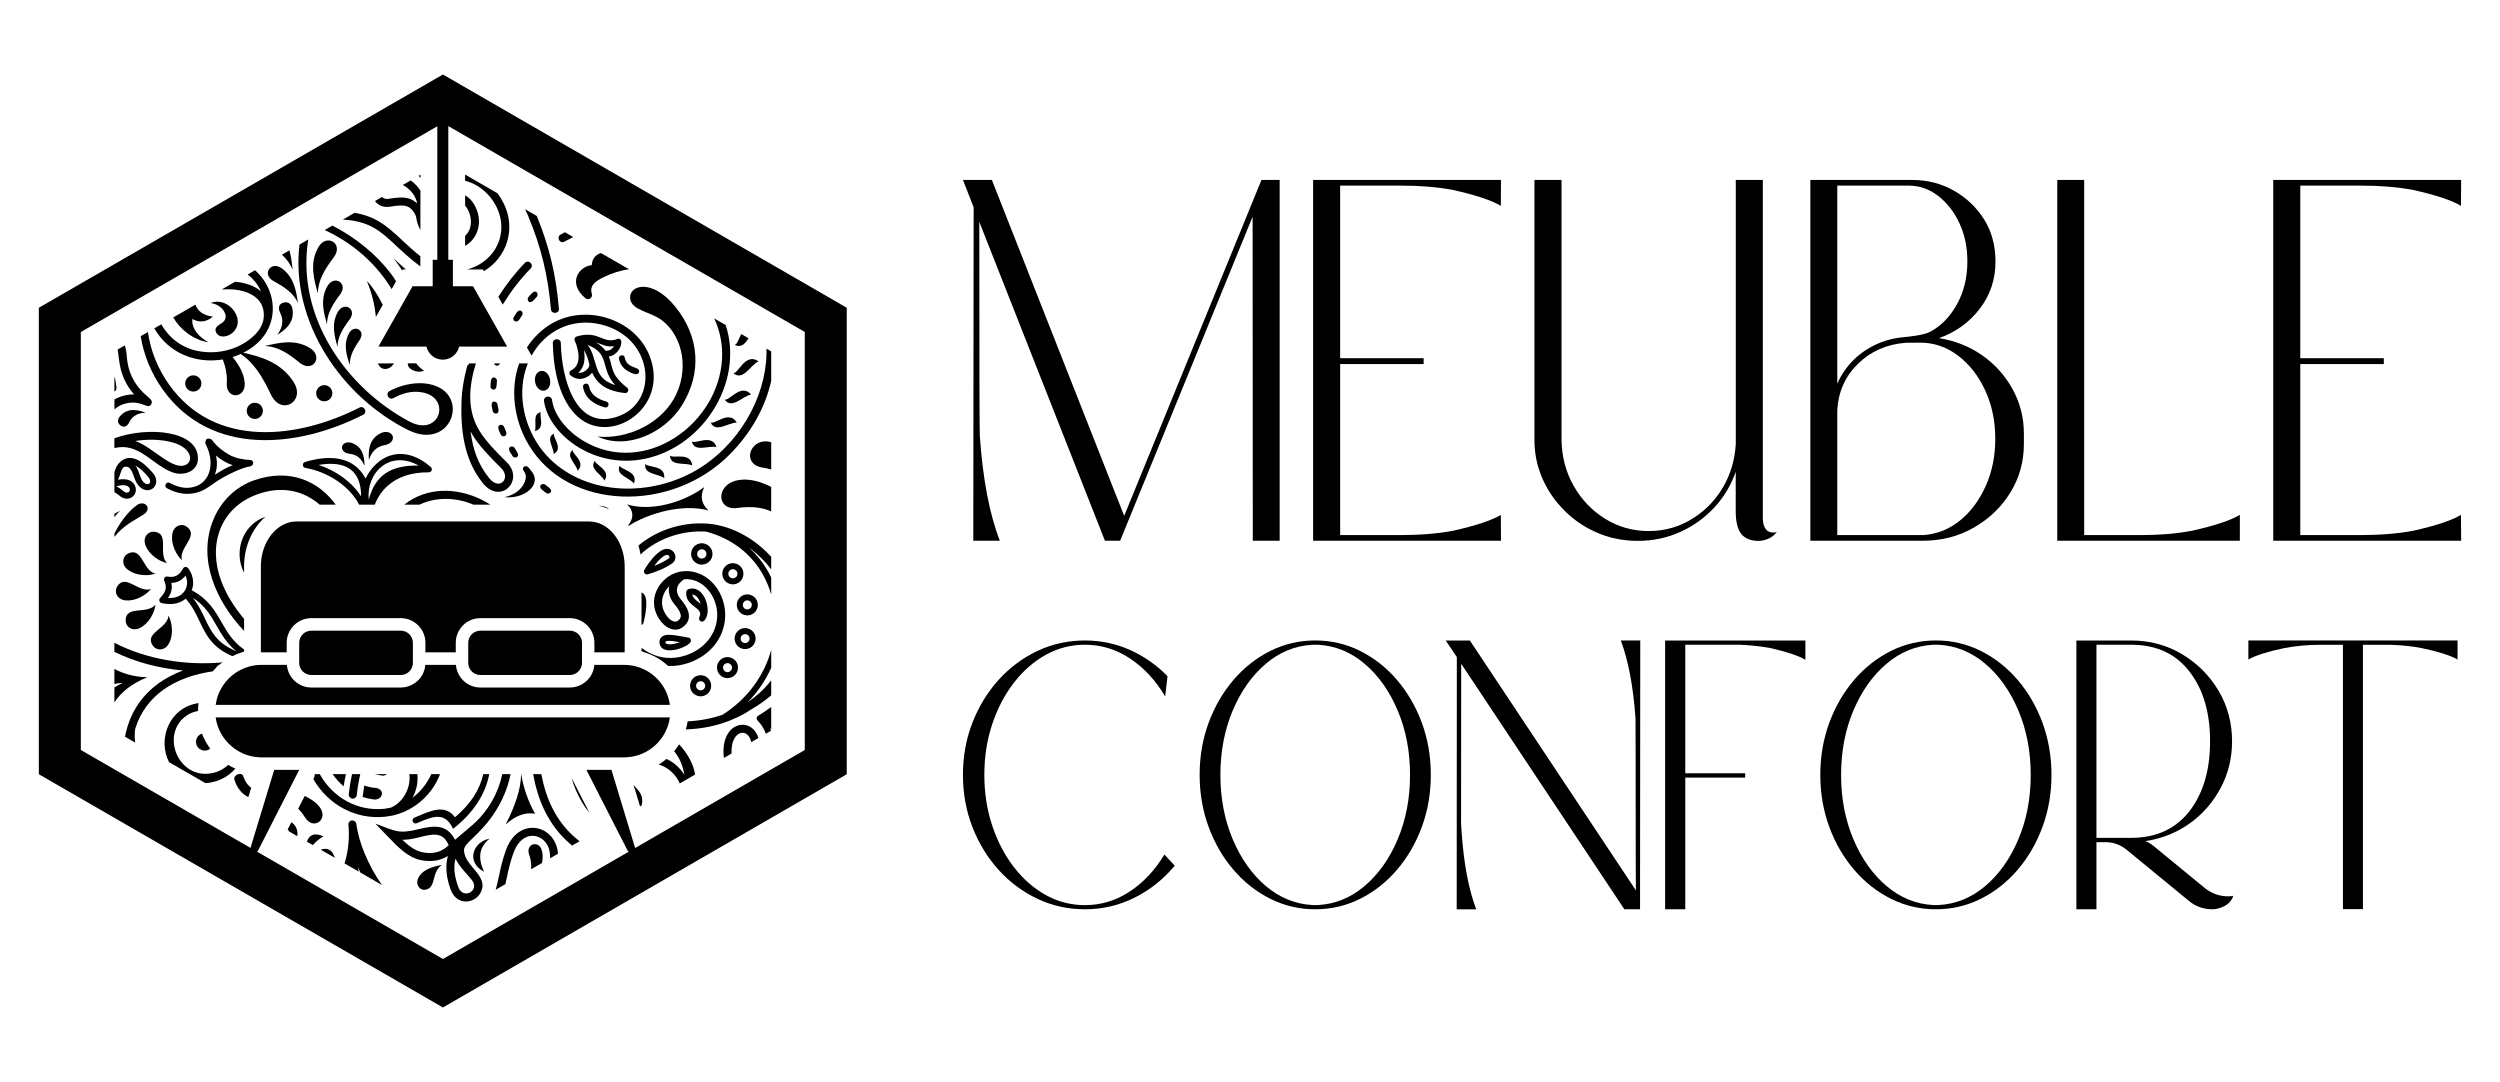
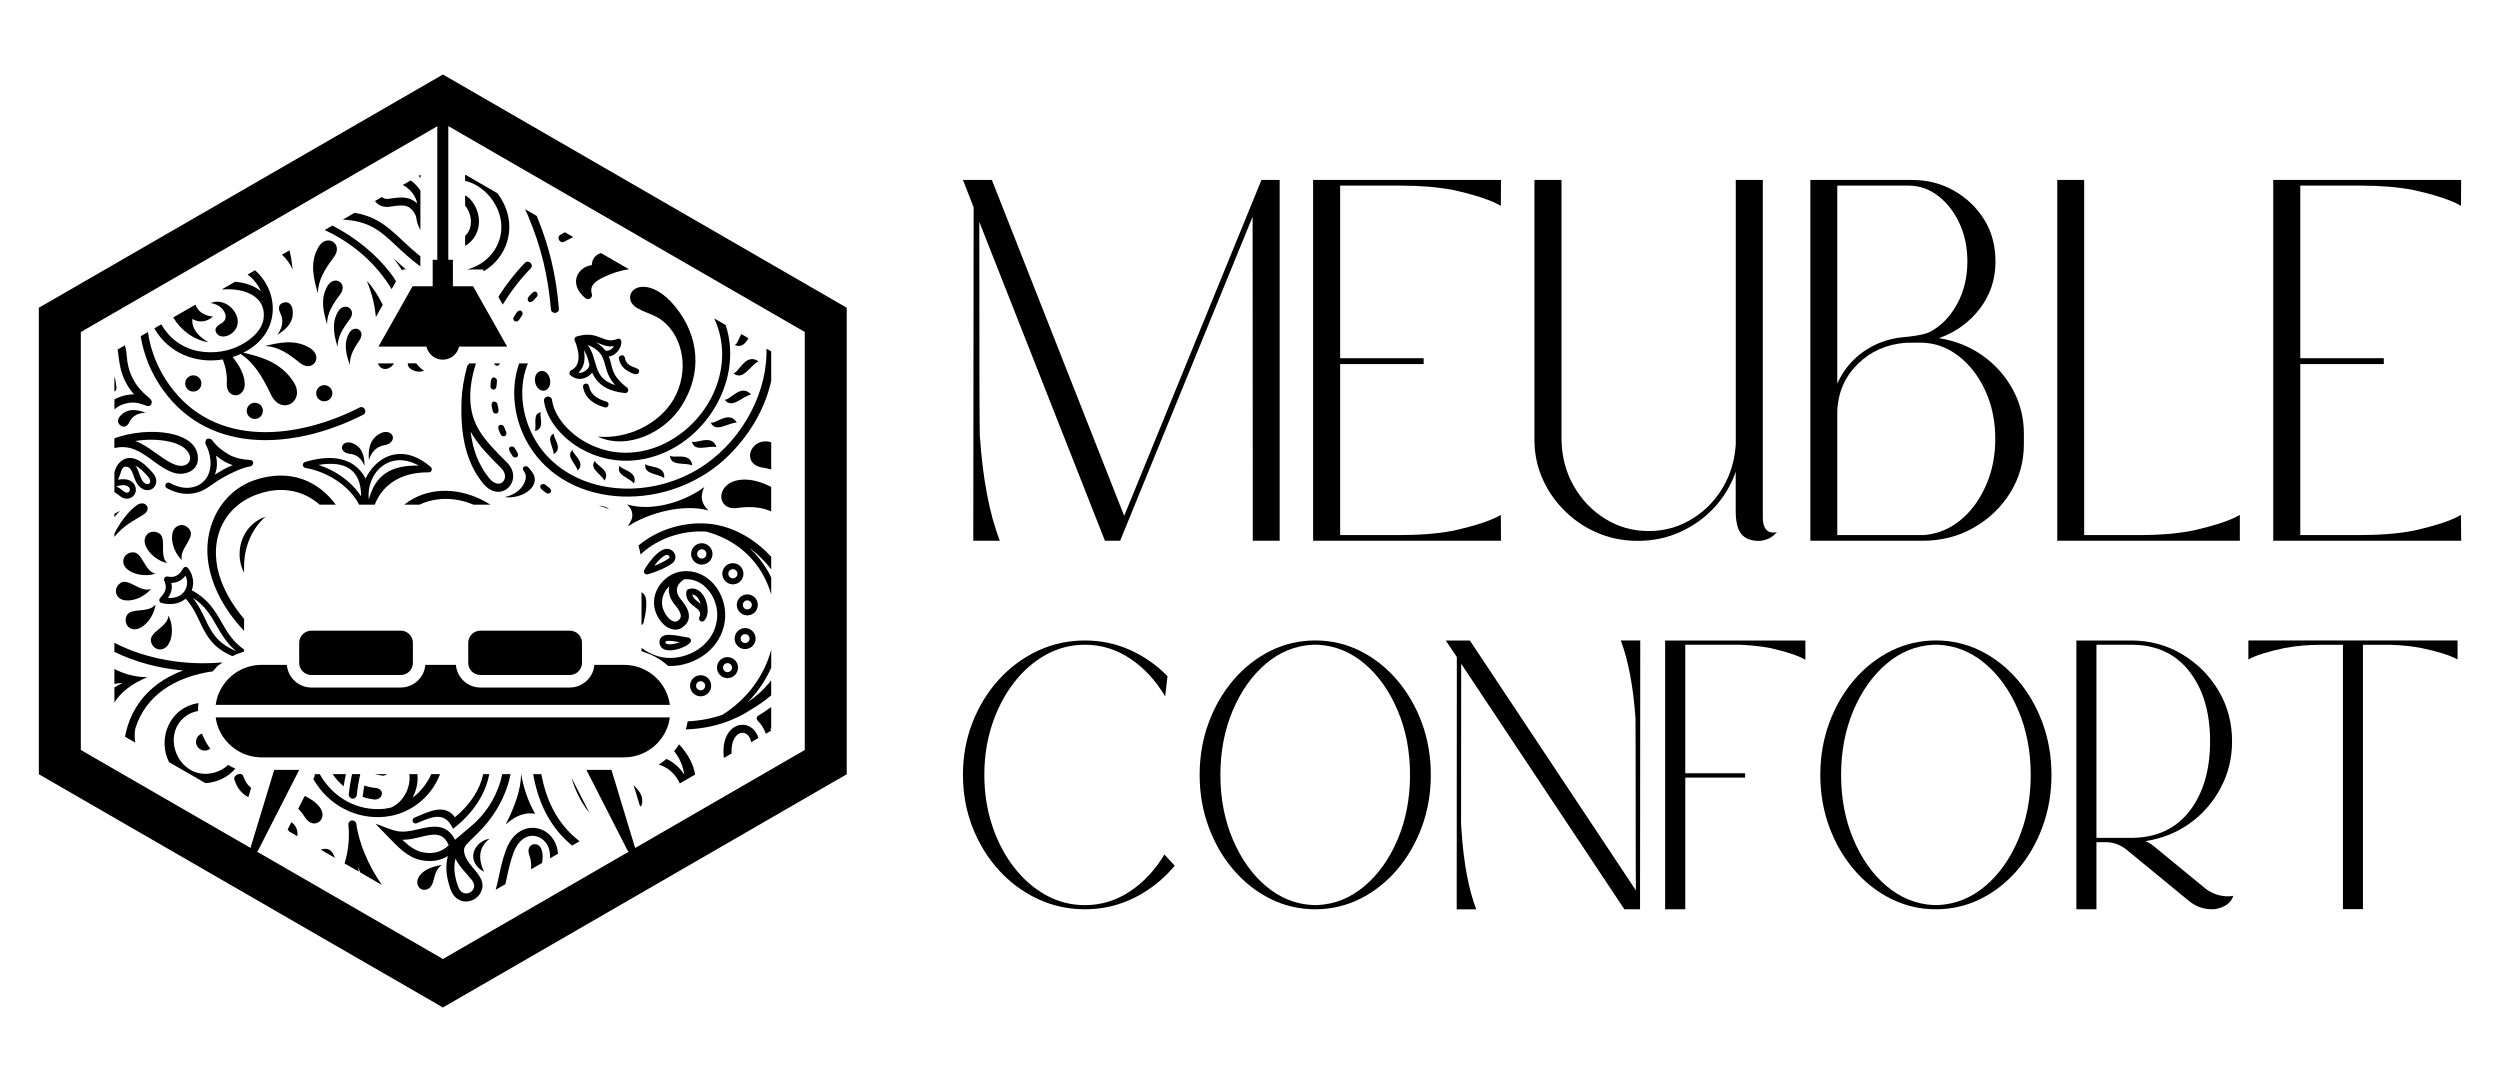
<svg xmlns="http://www.w3.org/2000/svg" version="1.1" id="Calque_1" x="0px" y="0px" width="112.834px" height="48.834px" viewBox="0 0 112.834 48.834" enable-background="new 0 0 112.834 48.834" xml:space="preserve">
  <g>
    <g>
      <g>
        <path d="M19.991,3.363L1.753,13.89v21.054l18.238,10.527l18.226-10.527V13.89L19.991,3.363z M36.322,33.85l-7.658,4.424     c-0.002-0.005,0-0.011-0.002-0.015l-1.066-3.513h-1.13l1.861,3.646c0.011,0.021,0.034,0.03,0.053,0.046l-8.389,4.845     l-8.408-4.854c0.015-0.012,0.038,0.001,0.05-0.015l1.871-3.667h-1.128l-1.067,3.51c-0.001,0.004-0.001,0.01-0.003,0.013     l-7.658-4.42V14.985l16.089-9.286v6.026h-0.208v1.195H18.62l-1.539,2.723h2.166c0.077,0.337,0.378,0.59,0.738,0.59     s0.66-0.252,0.737-0.59h2.167l-1.538-2.723h-0.91v-1.195h-0.207V5.691l16.088,9.292V33.85z" />
-         <path d="M11.774,25.566v3.775c0,0.031,0,0.065,0,0.1c0.01,0,0.019,0,0.027,0h1.138v-0.43c0-0.613,0.501-1.112,1.114-1.112h4.035     c0.614,0,1.112,0.499,1.112,1.112v0.43h1.37v-0.43c0-0.613,0.497-1.112,1.11-1.112h4.036c0.614,0,1.111,0.499,1.111,1.112v0.43     h1.34c0.007,0,0.017,0,0.024,0c0.003-0.034,0.003-0.068,0.003-0.1v-3.775c0-1.12-0.721-2.03-1.606-2.03H13.384     C12.495,23.536,11.774,24.446,11.774,25.566z" />
        <path d="M25.718,30.465c0.272,0,0.506-0.202,0.544-0.472c0.003-0.028,0.006-0.051,0.006-0.075v-0.906     c0-0.302-0.247-0.547-0.55-0.547h-4.036c-0.303,0-0.549,0.245-0.549,0.547v0.906c0,0.302,0.246,0.547,0.549,0.547H25.718z" />
        <path d="M18.089,30.465c0.273,0,0.506-0.202,0.54-0.472c0.006-0.028,0.006-0.052,0.006-0.075v-0.906     c0-0.302-0.243-0.547-0.546-0.547h-4.035c-0.304,0-0.55,0.245-0.55,0.547v0.906c0,0.302,0.246,0.547,0.55,0.547H18.089z" />
        <path d="M26.824,30.008c0,0.023,0,0.042-0.006,0.064c-0.072,0.543-0.546,0.958-1.101,0.958h-4.036     c-0.583,0-1.056-0.452-1.104-1.022h-1.383c-0.002,0.023-0.002,0.044-0.006,0.067c-0.072,0.54-0.546,0.955-1.101,0.955h-4.035     c-0.584,0-1.059-0.452-1.104-1.022h-1.147c-0.084,0-0.167,0.005-0.247,0.014c-0.462,0.056-0.897,0.266-1.228,0.598     c-0.206,0.207-0.364,0.449-0.471,0.72c-0.058,0.152-0.098,0.311-0.122,0.474h20.501c-0.023-0.163-0.063-0.322-0.122-0.474     c-0.278-0.721-0.931-1.226-1.696-1.317c-0.082-0.009-0.164-0.014-0.248-0.014H26.824z" />
        <path d="M9.748,32.452c0.006,0.031,0.008,0.058,0.014,0.088c0.011,0.037,0.02,0.074,0.03,0.113     c0.008,0.024,0.013,0.051,0.022,0.078c0.011,0.038,0.027,0.077,0.042,0.116c0.01,0.021,0.019,0.045,0.025,0.065     c0.026,0.056,0.052,0.112,0.081,0.165c0.004,0.011,0.009,0.02,0.015,0.03c0.03,0.05,0.057,0.097,0.089,0.145     c0.014,0.02,0.027,0.035,0.041,0.056c0.023,0.034,0.049,0.067,0.075,0.1c0.015,0.02,0.033,0.038,0.051,0.06     c0.024,0.027,0.05,0.055,0.077,0.084c0.019,0.02,0.038,0.038,0.06,0.056c0.027,0.026,0.054,0.05,0.081,0.073     c0.02,0.021,0.043,0.038,0.066,0.053c0.028,0.024,0.057,0.047,0.087,0.066c0.022,0.018,0.045,0.033,0.07,0.049     c0.03,0.018,0.062,0.036,0.095,0.056c0.024,0.015,0.047,0.028,0.072,0.04c0.032,0.019,0.065,0.033,0.102,0.049     c0.026,0.013,0.052,0.023,0.075,0.034c0.037,0.016,0.073,0.024,0.105,0.04c0.028,0.008,0.053,0.018,0.081,0.025     c0.038,0.011,0.079,0.02,0.115,0.03c0.025,0.005,0.052,0.012,0.079,0.02c0.042,0.007,0.086,0.012,0.133,0.02     c0.021,0.001,0.042,0.006,0.065,0.007c0.067,0.01,0.135,0.013,0.204,0.013h0.156h2.04h11.973h2.042h0.156     c0.559,0,1.081-0.219,1.476-0.611c0.074-0.074,0.14-0.153,0.198-0.233c0.014-0.018,0.023-0.032,0.036-0.049     c0.057-0.079,0.104-0.162,0.152-0.249c0.005-0.018,0.014-0.033,0.021-0.052c0.044-0.087,0.082-0.18,0.112-0.275     c0-0.002,0-0.003,0.003-0.005c0.029-0.099,0.047-0.197,0.062-0.298c0.003-0.011,0.003-0.021,0.007-0.033H9.734     C9.738,32.402,9.743,32.428,9.748,32.452z" />
      </g>
      <g>
        <path d="M26.582,17.423c-0.031-0.176-0.299-0.127-0.267,0.048c0.09,0.509,0.491,0.778,0.98,0.916     c0.171,0.049,0.245-0.213,0.074-0.262C26.98,18.016,26.653,17.82,26.582,17.423z" />
        <path d="M22.769,22.437c0.853,0.108,1.762-0.551,1.187-1.213l-0.115-0.137c-0.093-0.109-0.362-0.027-0.171,0.22     C23.868,21.566,23.6,22.267,22.769,22.437z" />
        <path d="M27.934,16.192c0.033,0.185,0.119,0.332,0.252,0.449c0.074,0.066,0.584,0.414,0.655,0.153     c0.078-0.273-0.546-0.12-0.64-0.649C28.171,15.968,27.902,16.017,27.934,16.192z" />
        <path d="M24.659,22.254c0.12,0.084,0.354-0.078,0.104-0.26l-0.157-0.122c-0.104-0.087-0.383,0.048-0.106,0.264L24.659,22.254z" />
        <path d="M34.327,21.087c0.006,0.002,0.011,0.004,0.018,0.004c0.163,0.021,0.316,0.055,0.462,0.098v-1.228     c-0.294-0.096-0.553-0.018-0.727,0.13c-0.082,0.074-0.146,0.162-0.186,0.258c-0.038,0.098-0.052,0.205-0.033,0.307     C33.897,20.848,34.043,21.018,34.327,21.087z" />
        <path d="M28.372,23.737c0.894-0.58,2.446-1.015,3.602-0.699c-0.312-0.294-0.396-0.64-0.185-1.056     c-0.97,0.72-2.442,1.111-3.486,0.783c0.291,0.278,0.322,0.592,0.052,0.947C28.36,23.721,28.366,23.729,28.372,23.737z" />
        <path d="M33.138,21.716c-0.307,0.101-0.488,0.307-0.554,0.519c-0.03,0.094-0.036,0.189-0.019,0.278     c0.017,0.092,0.056,0.176,0.118,0.244c0.116,0.13,0.308,0.206,0.565,0.172c0.356-0.05,0.702-0.059,1.015-0.009     c0.195,0.032,0.379,0.087,0.543,0.166v-1.109c-0.168-0.088-0.336-0.16-0.5-0.213C33.877,21.626,33.468,21.607,33.138,21.716z" />
-         <path d="M23.783,15.683l0.208,0.368c0.605-1.096,1.8-1.732,3.14-1.405c2.364,0.577,2.631,3.44,0.815,4.129     c-1.994,0.758-2.604-1.746-2.634-3.294c-0.005-0.233-0.365-0.226-0.362,0.006c0.023,1.188,0.294,2.587,1.142,3.335     c1.483,1.311,4.121-0.412,3.236-2.735c-0.668-1.755-3.025-2.432-4.579-1.389C24.345,14.969,24.025,15.305,23.783,15.683z" />
        <path d="M6.107,32.88c0.238-0.758,0.682-1.323,1.245-1.733c0.633-0.461,1.422-0.727,2.248-0.846     c0.053-0.062,0.107-0.121,0.165-0.18c0.011-0.011,0.014-0.026,0.024-0.037c0.058-0.058,0.131-0.092,0.193-0.143     c0.02-0.015,0.039-0.029,0.058-0.045c-1.687,0.156-3.459-0.149-4.878-0.884v0.409c0.937,0.458,1.999,0.742,3.099,0.841     c-0.403,0.148-0.78,0.344-1.122,0.592c-0.624,0.453-1.115,1.081-1.38,1.921c-0.049,0.157-0.088,0.316-0.118,0.475l0.462,0.267     C6.068,33.271,6.072,33.049,6.107,32.88z" />
        <path d="M24.571,17.63c0.11-0.021,0.192-0.1,0.233-0.213c0.031-0.082,0.039-0.186,0.021-0.291     c-0.021-0.106-0.065-0.199-0.122-0.267c-0.08-0.089-0.185-0.136-0.296-0.115c-0.11,0.02-0.192,0.101-0.234,0.213     c-0.029,0.082-0.039,0.186-0.021,0.291c0.021,0.106,0.064,0.2,0.124,0.266C24.355,17.604,24.46,17.65,24.571,17.63z" />
        <path d="M25.777,16.715c-0.089,0.042-0.103,0.164-0.028,0.226c0.33,0.271,0.731,0.176,0.977-0.12     c0.275,0.613,0.803,0.846,1.479,0.92c0.137,0.014,0.206-0.161,0.098-0.243h0.002c-0.768-0.589-0.64-0.951-0.824-1.404     c0.136-0.023,0.246-0.085,0.335-0.169c0.298-0.28,0.292-0.723,0.046-0.625h-0.002c-0.65,0.256-0.827-0.416-1.834-0.113     c-0.099,0.043-0.12,0.108-0.085,0.185C26.119,15.793,26.276,16.473,25.777,16.715z M27.711,15.623     c-0.076,0.133-0.206,0.22-0.379,0.208c-0.12-0.158-0.271-0.284-0.438-0.383C27.167,15.539,27.377,15.678,27.711,15.623z      M27.766,17.38c-1.057-0.315-0.747-1.164-1.243-1.812C27.563,15.97,27.074,16.635,27.766,17.38z M26.354,15.805     c0.139,0.209,0.191,0.421,0.241,0.623c0.049,0.194-0.275,0.44-0.492,0.395C26.392,16.565,26.419,16.169,26.354,15.805z" />
        <path d="M6.647,30.567c-0.611-0.015-1.078-0.163-1.484-0.372v0.674c0.116-0.025,0.238-0.042,0.369-0.046     c-0.131,0.066-0.254,0.133-0.369,0.201v0.682C5.456,31.238,5.944,30.855,6.647,30.567z" />
        <path d="M6.05,17.802c-0.197-0.006-0.395,0.028-0.612,0.102c-0.099,0.034-0.189,0.076-0.274,0.124v0.448     c0.121-0.101,0.249-0.182,0.39-0.229c0.83-0.278,1.132,0.31,1.28-0.024c0.124-0.273-0.426-0.32-0.854-1.167     c-0.163-0.321-0.236-0.654-0.261-0.998c-0.013-0.18-0.042-0.336-0.084-0.47l-0.327,0.189C5.399,16.251,5.35,16.986,6.05,17.802z" />
        <path d="M26.971,19.703c1.356,0.632,3.046-0.193,3.799-1.395c0.92-1.466,0.803-3.104-0.28-4.451     c-1.08-1.344-2.14-0.97-2.046-0.363c0.082,0.53,0.922,0.571,1.437,0.967c0.978,0.752,1.237,2.315,0.525,3.554     C29.744,19.164,28.271,19.835,26.971,19.703z" />
        <polygon points="28.443,34.93 28.446,34.92 28.439,34.92    " />
        <path d="M28.931,24.529c-0.039,0.03-0.077,0.063-0.115,0.094c0.039,0.13,0.071,0.264,0.094,0.402     c0.078-0.074,0.16-0.146,0.245-0.211c0.702-0.547,1.632-0.85,2.561-0.828h0.001c0.051,0,0.101,0.001,0.15,0.005     c1.18,0.317,2.028,1.015,2.538,1.892c0.173,0.299,0.308,0.619,0.402,0.952v-0.769c-0.052-0.109-0.106-0.217-0.168-0.322     c-0.218-0.374-0.494-0.719-0.827-1.02c0.253,0.182,0.487,0.391,0.699,0.621c0.104,0.113,0.203,0.231,0.296,0.353v-0.565     c-0.01-0.01-0.019-0.021-0.028-0.032c-0.802-0.868-1.902-1.453-3.054-1.479C30.713,23.598,29.7,23.93,28.931,24.529z" />
        <path d="M29.236,25.921c0.197-0.057,0.39-0.124,0.575-0.205c0.187-0.08,0.364-0.176,0.528-0.29     c0.011-0.009,0.023-0.017,0.032-0.025l0.002-0.002c0.074-0.066,0.107-0.152,0.111-0.236c0.004-0.08-0.021-0.162-0.066-0.226     c-0.006-0.011-0.016-0.021-0.024-0.031c-0.034-0.041-0.074-0.072-0.116-0.093l-0.009-0.004c-0.103-0.052-0.214-0.049-0.326-0.007     c-0.097,0.038-0.191,0.104-0.284,0.186c-0.268,0.234-0.516,0.614-0.582,0.741c-0.034,0.067-0.01,0.147,0.059,0.183     C29.167,25.929,29.203,25.931,29.236,25.921z M29.839,25.191c0.068-0.062,0.138-0.109,0.202-0.135     c0.041-0.015,0.079-0.02,0.107-0.007l0.004,0.002c0.014,0.007,0.025,0.017,0.038,0.031c0.002,0.002,0.004,0.006,0.007,0.009     c0.012,0.018,0.018,0.038,0.018,0.06c-0.001,0.016-0.007,0.03-0.021,0.044l-0.002,0.001c-0.002,0.003-0.005,0.004-0.009,0.007     c-0.149,0.104-0.311,0.19-0.48,0.265c-0.059,0.025-0.118,0.05-0.178,0.072C29.615,25.42,29.725,25.291,29.839,25.191z" />
        <path d="M28.594,35.428l0.294,0.967l0.069-0.041c0.016-0.05,0.026-0.103,0.029-0.161c0.018-0.32-0.149-0.499-0.317-0.681     C28.644,35.484,28.618,35.455,28.594,35.428z" />
        <path d="M34.594,15.96c-0.036,2.032-1.289,4.148-3.127,5.238c-2.063,1.225-4.939,1.197-6.659-0.496     c-0.937-0.925-1.393-2.323-1.189-3.567c0.042-0.258,0.112-0.504,0.206-0.734h-0.393c-0.415,1.165-0.242,2.547,0.423,3.666     c1.781,3.006,6.466,3.095,9.089,0.434c0.966-0.978,1.596-2.12,1.863-3.307v-1.334l-0.214-0.124     C34.595,15.811,34.596,15.885,34.594,15.96z" />
        <path d="M30.824,28.733c-0.22-0.041-0.402-0.075-0.627-0.082c-0.04-0.002-0.081,0-0.121,0.006     c-0.073,0.011-0.143,0.035-0.2,0.081c-0.065,0.053-0.109,0.129-0.112,0.229c0,0.023,0,0.05,0.004,0.075     c0.015,0.089,0.058,0.161,0.12,0.212c0.066,0.053,0.15,0.082,0.245,0.093c0.082,0.011,0.177,0.007,0.27-0.008     c0.298-0.044,0.637-0.199,0.754-0.343c0.045-0.057,0.037-0.143-0.022-0.191c-0.018-0.015-0.04-0.023-0.062-0.027v-0.001     C30.969,28.761,30.894,28.747,30.824,28.733z M30.363,29.071c-0.073,0.012-0.142,0.013-0.198,0.007     c-0.047-0.006-0.084-0.016-0.106-0.034c-0.011-0.008-0.019-0.023-0.022-0.042c0-0.011-0.001-0.019-0.001-0.024     c0.001-0.013,0.005-0.023,0.011-0.026c0.016-0.013,0.04-0.021,0.07-0.025c0.023-0.003,0.049-0.004,0.071-0.003     c0.178,0.005,0.327,0.029,0.496,0.061C30.585,29.022,30.471,29.055,30.363,29.071z" />
        <path d="M25.476,10.907c0.131-0.075,0.261-0.145,0.393-0.211l-0.372-0.214c-0.067,0.036-0.134,0.072-0.2,0.11     C25.092,10.708,25.273,11.023,25.476,10.907z" />
        <path d="M28.988,28.189c0.031-0.02,0.051-0.053,0.058-0.087c0.026-0.101,0.094-0.39,0.117-0.667     c0.013-0.154,0.012-0.309-0.015-0.429c-0.029-0.131-0.091-0.229-0.194-0.272v1.471C28.967,28.202,28.978,28.196,28.988,28.189z" />
        <path d="M7.348,17.585c2.187,3.056,6.131,2.62,9.045,1.133c0.209-0.108,0.043-0.431-0.165-0.324     c-2.761,1.407-6.51,1.877-8.585-1.02c-0.52-0.724-0.85-1.551-0.966-2.388l-0.328,0.189C6.488,16.023,6.824,16.854,7.348,17.585z" />
        <path d="M31.469,30.5c-0.115,0.037-0.216,0.119-0.274,0.238c-0.061,0.117-0.065,0.249-0.026,0.363     c0.039,0.116,0.121,0.219,0.239,0.276c0.117,0.06,0.249,0.065,0.366,0.025c0.115-0.039,0.216-0.121,0.274-0.239     c0.06-0.118,0.064-0.248,0.026-0.365c-0.04-0.114-0.122-0.217-0.24-0.275l0,0C31.716,30.467,31.586,30.459,31.469,30.5z      M31.806,31.042v0.002c-0.026,0.051-0.07,0.085-0.12,0.103c-0.049,0.016-0.105,0.014-0.155-0.011     c-0.053-0.025-0.088-0.069-0.104-0.119s-0.014-0.107,0.011-0.157c0.025-0.051,0.069-0.087,0.119-0.104     c0.05-0.016,0.106-0.013,0.156,0.012l0.001,0.001c0.052,0.024,0.087,0.07,0.104,0.118C31.833,30.936,31.831,30.992,31.806,31.042     z" />
        <path d="M32.73,27.836c0.003-0.104,0-0.206-0.011-0.309c-0.049-0.446-0.238-0.871-0.527-1.19c-0.297-0.324-0.695-0.54-1.154-0.56     c-0.071-0.001-0.147,0-0.224,0.009c-0.011,0-0.02,0-0.029,0.002c-0.265,0.032-0.523,0.149-0.734,0.322     c-0.174,0.145-0.317,0.326-0.411,0.531c-0.097,0.209-0.142,0.442-0.116,0.684c0.028,0.251,0.13,0.51,0.333,0.754     c0.129,0.158,0.279,0.259,0.426,0.305c0.177,0.059,0.35,0.041,0.488-0.049c0.306-0.2,0.366-0.447,0.299-0.705     c-0.056-0.216-0.212-0.425-0.368-0.613c-0.02-0.023-0.04-0.053-0.061-0.087c-0.057-0.093-0.098-0.21-0.09-0.332     c0.01-0.119,0.069-0.251,0.219-0.374c0.031-0.026,0.067-0.053,0.11-0.081c0.049-0.004,0.097-0.005,0.145-0.003     c0.354,0.015,0.665,0.186,0.898,0.442c0.241,0.262,0.397,0.614,0.438,0.984c0.009,0.085,0.013,0.169,0.009,0.256     c-0.018,0.392-0.157,0.755-0.396,1.057c-0.242,0.306-0.585,0.55-0.999,0.693c-0.314,0.109-0.623,0.144-0.917,0.115     c-0.406-0.039-0.783-0.2-1.103-0.446v0.101c0,0.014-0.007,0.027-0.008,0.043c0.043,0.012,0.081,0.035,0.125,0.051     c0.166,0.05,0.325,0.115,0.477,0.195c0.003,0,0.005,0.002,0.007,0.003c0.219,0.115,0.42,0.259,0.602,0.424     c0.303,0.012,0.619-0.032,0.937-0.144c0.482-0.168,0.881-0.45,1.163-0.81C32.543,28.745,32.71,28.308,32.73,27.836z      M30.718,27.722c0.029,0.108-0.002,0.216-0.146,0.31c-0.045,0.029-0.107,0.032-0.178,0.01c-0.085-0.027-0.177-0.091-0.259-0.191     c-0.154-0.187-0.232-0.378-0.251-0.562c-0.019-0.174,0.014-0.344,0.083-0.495c0.058-0.125,0.142-0.239,0.238-0.335     c-0.008,0.039-0.014,0.075-0.017,0.113c-0.015,0.207,0.052,0.399,0.142,0.548c0.027,0.045,0.06,0.089,0.091,0.129     C30.554,27.404,30.68,27.571,30.718,27.722z" />
        <path d="M23.837,9.749c0.596,1.42,0.897,2.701,1.029,4.214c0.021,0.232,0.382,0.2,0.36-0.032c-0.129-1.507-0.425-2.78-1-4.183     l-0.527-0.305C23.747,9.544,23.794,9.646,23.837,9.749z" />
        <path d="M26.854,20.795c-0.289,0.355,0.284,0.599,0.426,0.896C27.6,21.219,26.844,20.98,26.854,20.795z" />
        <path d="M16.452,21.027c-0.002-0.422-0.085-0.852-0.563-1.032c-0.2-0.076-0.414-0.002-0.453,0.165     c-0.027,0.129,0.087,0.301,0.352,0.323C16.129,20.515,16.332,20.729,16.452,21.027z" />
        <path d="M13.765,20.853c-0.136,0.042-0.123,0.238,0.017,0.265c0.959,0.165,1.971,0.777,2.428,1.661h0.704     c0.126-0.325,0.319-0.62,0.586-0.857c0.425-0.376,1.035-0.612,1.854-0.604c0.124,0.002,0.187-0.155,0.088-0.24     c-0.271-0.236-0.537-0.396-0.797-0.487c-0.93-0.332-1.734,0.176-2.146,1.007C15.948,20.537,14.782,20.541,13.765,20.853z      M18.898,21.013c-1.265-0.022-1.961,0.429-2.254,1.538C16.517,21.353,17.58,20.274,18.898,21.013z M16.299,22.405     c-0.442-0.686-1.16-1.173-1.923-1.421C15.58,20.779,16.298,21.195,16.299,22.405z" />
        <path d="M10.622,34.691c-0.113-0.05-0.222-0.106-0.326-0.169c-0.398,0.385-1.082,0.539-1.632,0.263     c-0.86-0.431-1.158-1.735-0.346-2.412c0.193-0.161,0.401-0.246,0.617-0.283c0.002-0.121,0.011-0.24,0.026-0.357     c-1.344,0.198-1.857,1.646-1.33,2.667l1.641,0.945C9.799,35.32,10.3,35.068,10.622,34.691z" />
        <circle cx="11.501" cy="18.543" r="0.365" />
        <path d="M13.253,17.244c-0.557-0.879-1.466-1.144-2.271-1.324c0.021-0.01,0.043-0.022,0.063-0.033     c1.666-0.885,1.548-2.745,0.464-3.689l-0.334,0.192c0.246,0.185,0.459,0.436,0.605,0.76c-0.304-0.262-0.717-0.389-1.168-0.435     l-0.604,0.348c0.402-0.021,0.835-0.008,1.244,0.18c0.399,0.183,0.707,0.532,0.648,1.108c-0.053,0.508-0.495,0.935-1.026,1.217     c-0.527,0.281-1.199,0.405-1.887,0.286c-0.778-0.137-1.362-0.612-1.709-1.215L6.966,14.82c0.649,1.141,1.903,1.603,3.09,1.403     c0.135,0.354,0.202,0.729,0.18,1.066c-0.05,0.748,0.848,0.72,0.809,0.007c-0.02-0.4-0.247-0.821-0.547-1.18     c0.124-0.039,0.247-0.087,0.366-0.14c0.618,0.413,0.984,1.041,1.364,1.832C12.696,18.788,13.808,18.117,13.253,17.244z" />
        <path d="M11.336,35.558c-0.15-0.109-0.276-0.28-0.351-0.516c-0.07-0.228-0.475-0.074-0.403,0.153     c0.122,0.394,0.354,0.648,0.627,0.783L11.336,35.558z" />
        <path d="M5.163,20.225c0.712-0.179,1.225,0.194,1.722,0.557c0.303,0.221,0.604,0.438,0.944,0.552     c0.473,0.153,1.082-0.055,1.104-0.605c0.053-1.299-2.261-1.504-3.771-0.945V20.225z M6.312,19.875     c0.531-0.059,1.075-0.028,1.531,0.109c0.776,0.235,0.885,0.794,0.574,0.978c-0.582,0.342-1.5-0.775-2.31-1.058     C6.174,19.893,6.243,19.883,6.312,19.875z" />
        <path d="M8.597,22.008c-0.294,0.041-0.608-0.035-0.934-0.212c-0.065-0.036-0.147-0.011-0.185,0.055     c-0.036,0.065-0.011,0.148,0.056,0.184c0.376,0.204,0.739,0.284,1.093,0.245c0.55-0.06,0.78-0.313,1.185-0.574     c0.442-0.285,1.149-0.619,1.469-0.653c0.065-0.007,0.147-0.083,0.149-0.152c0.004-0.074-0.055-0.136-0.129-0.14     c-0.342-0.016-0.68-0.081-0.954-0.235c-0.28-0.158-0.558-0.366-0.774-0.664c-0.039-0.059-0.166-0.085-0.229-0.053     c-0.065,0.033-0.098,0.167-0.063,0.233C9.739,20.928,9.482,21.888,8.597,22.008z M9.749,20.562     c0.119,0.102,0.245,0.191,0.379,0.266c0.119,0.067,0.244,0.124,0.375,0.168c-0.283,0.1-0.552,0.274-0.805,0.429     C9.8,21.154,9.817,20.907,9.749,20.562z" />
        <path d="M8.932,33.728c0.137,0.17,0.383,0.2,0.555,0.065c0-0.001,0.001-0.001,0.002-0.003c-0.153-0.206-0.28-0.434-0.373-0.68     c-0.042,0.014-0.082,0.035-0.119,0.063C8.824,33.31,8.796,33.556,8.932,33.728z" />
        <circle cx="8.724" cy="17.307" r="0.366" />
        <path d="M34.756,32.86c0.017,0.016,0.034,0.031,0.051,0.046v-0.997c-0.188,0.139-0.382,0.27-0.583,0.391     c-0.047,0.024-0.077,0.073-0.073,0.128c0.003,0.036,0.017,0.066,0.039,0.089c0.175,0.176,0.297,0.376,0.375,0.599l0.238-0.138     C34.787,32.938,34.772,32.898,34.756,32.86z" />
        <path d="M5.837,19.055c0.148-0.309,0.423-0.422,0.743-0.427c-0.395-0.147-0.825-0.226-1.165,0.157     c-0.142,0.16-0.104,0.333,0.039,0.428C5.563,19.285,5.721,19.293,5.837,19.055z" />
        <path d="M32.67,34.209l0.348-0.201c-0.048-1.055,0.747-1.206,0.887-0.512l0.325-0.188C33.923,32.298,32.479,32.552,32.67,34.209z     " />
        <path d="M24.422,18.606c-0.409,0.05-0.187,0.565-0.28,0.849C24.642,19.346,24.3,18.721,24.422,18.606z" />
        <path d="M32.591,16.151c-0.128,2.991-3.499,5.391-6.254,3.751c-0.732-0.436-1.323-1.135-1.423-1.85     c-0.035-0.237-0.395-0.186-0.361,0.051c0.117,0.824,0.771,1.619,1.6,2.111c0.738,0.438,1.673,0.682,2.68,0.54     c2.802-0.395,4.784-3.458,3.919-6.084l-0.515-0.297C32.488,14.916,32.617,15.522,32.591,16.151z" />
        <path d="M29.13,20.934c-0.102,0.479,0.564,0.431,0.846,0.646C30.048,20.974,29.21,21.115,29.13,20.934z" />
        <path d="M34.807,31.384v-0.677c-0.168,0.215-0.357,0.418-0.568,0.604c-0.153,0.138-0.317,0.264-0.493,0.382     c0.46-0.468,0.813-0.996,1.062-1.555v-0.806c-0.309,1.127-1.037,2.191-2.197,2.927c-0.481,0.167-1.009,0.271-1.575,0.298     c-0.02,0.124-0.047,0.246-0.082,0.364c1.165-0.036,2.182-0.382,2.994-0.928C34.219,31.837,34.513,31.632,34.807,31.384z" />
        <path d="M27.971,21.015c-0.207,0.425,0.428,0.537,0.642,0.805C28.822,21.27,28.004,21.204,27.971,21.015z" />
        <path d="M24.988,20.496c0.463-0.262-0.069-0.775,0.017-0.926C24.616,19.747,24.994,20.188,24.988,20.496z" />
        <path d="M26.072,21.241c0.396-0.382-0.27-0.76-0.223-0.933C25.506,20.586,25.999,20.931,26.072,21.241z" />
        <path d="M32.704,18.035c0.333,0.453,0.799-0.152,1.197-0.229C33.44,17.282,32.923,18.105,32.704,18.035z" />
        <path d="M33.253,19.073c-0.341-0.583-0.986,0.102-1.181-0.007C32.304,19.561,32.861,19.072,33.253,19.073z" />
        <path d="M30.238,20.556c0.013,0.507,0.671,0.3,1.006,0.45C31.173,20.377,30.364,20.721,30.238,20.556z" />
        <path d="M32.337,20.179c-0.198-0.623-0.952-0.115-1.111-0.257C31.337,20.435,31.967,20.093,32.337,20.179z" />
        <path d="M34.235,16.306c-0.598-0.404-0.903,0.553-1.138,0.539C33.548,17.211,33.856,16.485,34.235,16.306z" />
        <path d="M33.155,15.569c0.308,0.137,0.479-0.057,0.626-0.303l-0.326-0.188C33.339,15.303,33.269,15.546,33.155,15.569z" />
        <path d="M26.416,13.456c0.146,0.123,0.345-0.019,0.296-0.187c-0.115-0.395,0.17-0.585,0.551-0.769     c0.369-0.176,0.744-0.297,1.13-0.346l-1.268-0.732c-0.238,0.065-0.408,0.266-0.417,0.547     C26.138,12.018,25.595,12.761,26.416,13.456z" />
        <path d="M23.694,11.862c-0.431,0.438-0.838,0.963-1.203,1.533l0.199,0.352c0.357-0.581,0.777-1.139,1.262-1.632     C24.115,11.949,23.857,11.695,23.694,11.862z" />
        <path d="M5.163,17.672c0.059-0.029,0.102-0.089,0.094-0.176c-0.02-0.196-0.044-0.357-0.094-0.508V17.672z" />
        <path d="M17.604,9.329c0.314-0.052,0.559-0.08,0.744-0.022c0.166,0.051,0.301,0.183,0.427,0.45     c0.026,0.224,0.097,0.438,0.198,0.632l0.003-1.787c-0.101-0.153-0.229-0.296-0.378-0.412c-0.021-0.016-0.043-0.031-0.065-0.046     L18.177,8.35c0.069,0.035,0.137,0.077,0.199,0.126c0.222,0.17,0.385,0.41,0.438,0.644l0.003,0.016     c-0.003,0.011-0.006,0.022-0.007,0.034c-0.106-0.103-0.224-0.167-0.354-0.209c-0.255-0.078-0.546-0.049-0.911,0.012     c-0.134,0.022-0.237-0.016-0.303-0.083l-0.318,0.184c0,0,0,0,0,0C17.062,9.261,17.296,9.38,17.604,9.329z" />
        <path d="M20.992,8.162c1.002,0.231,1.847,1.382,1.591,2.5c-0.179,0.785-0.797,1.318-1.505,1.5h0.716l0.044,0.078     c1.034-0.613,1.479-1.92,0.879-3.094c-0.079-0.155-0.168-0.295-0.265-0.423l-1.46-0.844V8.162z" />
        <path d="M9.413,15.451c-0.427-0.237-0.78-0.608-0.729-1.054c0.281,0.162,0.607,0.163,0.927-0.107     c-0.444-0.05-0.681-0.25-0.791-0.54l-1.001,0.577C8.138,14.872,8.703,15.333,9.413,15.451z" />
        <path d="M17.396,12.624c0.099,0.138,0.191,0.28,0.281,0.424l0.198-0.353c-0.07-0.117-0.145-0.229-0.226-0.336     c-0.664-0.876-1.593-1.636-2.647-2.178l-0.348,0.201C15.716,10.872,16.68,11.627,17.396,12.624z" />
        <path d="M10.002,14.584c-0.185,0.114-0.332,0.225-0.256,0.403c0.206,0.491,1.228,0.023,0.934-0.737     c-0.163-0.423-0.667-0.78-1.18-0.572c0.212,0.02,0.432,0.135,0.558,0.294C10.195,14.147,10.281,14.412,10.002,14.584z" />
        <path d="M15.508,9.914c1.188,0.069,1.697,0.543,2.369,1.174c0.223,0.21,0.67,0.624,1.094,0.937l0.001-0.46     c-1.118-0.885-1.584-1.731-2.969-1.96l-0.528,0.305C15.485,9.911,15.496,9.913,15.508,9.914z" />
        <path d="M22.874,20.867c-0.536-0.529-0.936-0.952-1.208-1.379c-0.604-0.941-0.51-2.044-0.189-3.087h-0.291     c-0.03,0.041-0.063,0.079-0.099,0.115c-0.149,0.551-0.239,1.087-0.257,1.581c-0.042,1.272,0.094,2.638,0.966,3.712     C22.604,22.802,23.685,21.668,22.874,20.867z M21.361,19.685c0.293,0.457,0.706,0.896,1.256,1.44     c0.454,0.446-0.054,1.053-0.539,0.456c-0.518-0.637-0.743-1.346-0.838-2.102C21.277,19.549,21.317,19.616,21.361,19.685z" />
        <path d="M23.976,13.265l-0.129,0.147c-0.092,0.106,0.034,0.37,0.251,0.125l0.132-0.146     C24.323,13.289,24.209,13.011,23.976,13.265z" />
        <path d="M23.223,20.213c-0.073-0.122-0.367-0.078-0.194,0.205l0.108,0.17c0.084,0.128,0.357,0.054,0.194-0.202L23.223,20.213z" />
        <path d="M6.201,28.386c0.322-0.083,0.736-0.514,0.817-1.1c-0.336,0.429-1.192,0.083-1.326,0.566     C5.592,28.214,5.878,28.471,6.201,28.386z" />
        <path d="M22.567,16.401h-0.261C22.33,16.517,22.495,16.568,22.567,16.401z" />
        <path d="M23.446,14.412l0.12-0.185c0.084-0.121-0.089-0.358-0.266-0.092l-0.111,0.173C23.097,14.455,23.311,14.626,23.446,14.412     z" />
        <path d="M5.163,23.188v0.159c0.076-0.104,0.161-0.202,0.26-0.296C5.339,23.096,5.251,23.14,5.163,23.188z" />
        <path d="M6.478,23.223c0.406-0.26,0.073-0.668-0.282-0.436c-0.39,0.257-0.832,0.862-1.032,1.302v0.14     C5.592,23.697,6.07,23.483,6.478,23.223z" />
        <path d="M5.533,27.07c0.319,0.103,0.896-0.035,1.281-0.485c-0.514,0.177-1.049-0.572-1.421-0.239     C5.115,26.598,5.217,26.967,5.533,27.07z" />
        <path d="M5.938,24.932c-0.369,0.063-0.48,0.43-0.266,0.688c0.214,0.256,0.779,0.447,1.344,0.271     C6.485,25.768,6.435,24.847,5.938,24.932z" />
        <path d="M7.119,24.037c-0.349-0.138-0.636,0.119-0.586,0.45c0.05,0.329,0.434,0.787,1.008,0.93     C7.151,25.037,7.585,24.223,7.119,24.037z" />
        <path d="M5.771,21.077c0.063,0.029,0.115,0.086,0.153,0.146c0.004,0.009,0.01,0.017,0.014,0.024     c0.038,0.067,0.067,0.154,0.099,0.241c0.058,0.165,0.117,0.332,0.241,0.457c0.157,0.161,0.332,0.202,0.474,0.168     c0.066-0.016,0.127-0.048,0.173-0.092c0.049-0.045,0.084-0.102,0.106-0.165c0.047-0.144,0.021-0.326-0.125-0.5     c-0.254-0.303-0.511-0.526-0.756-0.626c-0.275-0.111-0.536-0.077-0.767,0.161c-0.004,0.003-0.009,0.007-0.011,0.011     C5.256,21.029,5.214,21.16,5.168,21.3c-0.002,0.005-0.003,0.011-0.005,0.016v0.898c0.087,0.048,0.173,0.109,0.263,0.184     c0.107,0.087,0.229,0.118,0.337,0.108c0.077-0.008,0.148-0.036,0.207-0.079s0.106-0.104,0.135-0.175     c0.037-0.095,0.041-0.209-0.011-0.325c-0.005-0.015-0.013-0.029-0.021-0.046c-0.087-0.151-0.246-0.237-0.455-0.252     c-0.088-0.005-0.187,0.002-0.292,0.022C5.372,21.561,5.4,21.47,5.43,21.383c0.033-0.106,0.063-0.205,0.133-0.284l0.005-0.003l0,0     C5.648,21.052,5.716,21.054,5.771,21.077z M6.697,21.531c0.078,0.093,0.095,0.18,0.074,0.239     c-0.007,0.021-0.017,0.039-0.031,0.052c-0.014,0.013-0.032,0.022-0.052,0.028c-0.057,0.013-0.136-0.013-0.218-0.095     c-0.08-0.082-0.129-0.219-0.177-0.356c-0.034-0.096-0.067-0.193-0.116-0.282c-0.007-0.012-0.015-0.026-0.021-0.037     c-0.015-0.022-0.031-0.048-0.049-0.069C6.293,21.104,6.493,21.287,6.697,21.531z M5.6,21.9c0.116,0.007,0.198,0.048,0.236,0.115     c0.002,0.002,0.004,0.008,0.009,0.018c0.021,0.046,0.021,0.086,0.008,0.12c-0.009,0.021-0.026,0.041-0.044,0.055     c-0.021,0.016-0.045,0.023-0.071,0.026c-0.042,0.004-0.092-0.011-0.141-0.049c-0.115-0.095-0.229-0.176-0.349-0.234     C5.381,21.91,5.5,21.895,5.6,21.9z" />
        <path d="M19.139,16.733c-0.135-0.091-0.255-0.203-0.354-0.333h-0.376C18.358,16.623,18.778,16.876,19.139,16.733z" />
        <circle cx="14.635" cy="17.748" r="0.365" />
        <path d="M8.544,23.882c-0.23-0.294-0.606-0.218-0.732,0.092c-0.123,0.308-0.023,0.897,0.399,1.311     C8.067,24.76,8.853,24.276,8.544,23.882z" />
-         <path d="M18.416,19.406c2.061,1.029,2.938-1.901,0.727-2.103c-0.515-0.047-1.102,0.098-1.563,0.347     c-0.206,0.112-0.034,0.431,0.173,0.32c0.399-0.216,0.801-0.337,1.263-0.268c1.396,0.215,0.842,2.062-0.544,1.32     c-2.915-1.559-5.107-4.783-4.559-8.213l-0.396,0.229C13.105,14.527,15.405,17.901,18.416,19.406z" />
        <path d="M14.003,15.718c-0.694-0.438-1.438-0.242-2.042-0.103c0.592,0.03,1.044,0.334,1.567,0.759     C14.112,16.848,14.607,16.1,14.003,15.718z" />
        <path d="M17.2,19.544c-0.527,0.246-0.584,0.743-0.551,1.222c0.109-0.35,0.324-0.61,0.708-0.675     c0.3-0.048,0.413-0.254,0.369-0.397C17.671,19.508,17.421,19.44,17.2,19.544z" />
        <path d="M11.489,21.67c-0.843,0.287-1.508,0.937-1.854,1.771c-0.739,1.786,0.104,3.685,1.382,5.036v-0.541     c-0.438-0.52-0.802-1.1-1.029-1.704c-0.618-1.637-0.052-3.304,1.607-3.914c1.136-0.418,2.122-0.161,2.834,0.46h0.725     C14.373,21.711,13.09,21.126,11.489,21.67z" />
        <path d="M32.772,26.263c0.089,0.073,0.206,0.117,0.331,0.11h0.002h0.017c0.131-0.015,0.244-0.077,0.322-0.17     c0.079-0.096,0.121-0.22,0.108-0.351c-0.012-0.132-0.075-0.246-0.168-0.324c-0.094-0.076-0.219-0.119-0.35-0.108     c-0.132,0.013-0.245,0.076-0.325,0.17c-0.073,0.089-0.115,0.207-0.108,0.331v0.002l0.001,0.016     C32.615,26.07,32.679,26.184,32.772,26.263z M32.919,25.764c0.034-0.041,0.085-0.069,0.141-0.073     c0.056-0.005,0.109,0.013,0.15,0.047s0.068,0.084,0.073,0.14c0.005,0.057-0.014,0.11-0.047,0.15     c-0.033,0.039-0.083,0.067-0.138,0.072h-0.003c-0.056,0.006-0.109-0.012-0.149-0.046c-0.041-0.033-0.067-0.081-0.071-0.139     l-0.002-0.001C32.868,25.857,32.886,25.805,32.919,25.764z" />
        <path d="M27.022,22.826c0.161,0.035,0.317,0.089,0.466,0.161C27.38,22.868,27.205,22.83,27.022,22.826z" />
        <path d="M10.908,24.415c-0.132,0.396-0.134,0.884,0.045,1.299c0.02,0.044,0.04,0.088,0.063,0.13v-0.277     c0-0.922,0.382-1.741,0.97-2.25c-0.064,0.023-0.129,0.05-0.19,0.08C11.396,23.591,11.067,23.934,10.908,24.415z" />
        <path d="M34.184,27.166c-0.034-0.117-0.113-0.22-0.228-0.281c-0.116-0.064-0.247-0.073-0.362-0.039     c-0.116,0.035-0.22,0.113-0.282,0.229l0,0c-0.063,0.114-0.073,0.244-0.039,0.361c0.034,0.115,0.114,0.219,0.229,0.281     c0.116,0.063,0.246,0.071,0.362,0.038c0.116-0.034,0.221-0.112,0.282-0.229C34.208,27.412,34.218,27.283,34.184,27.166z      M33.907,27.397c-0.027,0.049-0.071,0.084-0.121,0.098c-0.049,0.016-0.105,0.011-0.154-0.016s-0.082-0.071-0.098-0.12     c-0.016-0.05-0.011-0.104,0.016-0.154c0.027-0.052,0.071-0.083,0.12-0.1c0.051-0.014,0.106-0.01,0.155,0.017     s0.083,0.072,0.098,0.122C33.938,27.293,33.934,27.349,33.907,27.397z" />
        <path d="M18.661,22.502c-0.152,0.083-0.291,0.176-0.418,0.276h0.688c0.694-0.329,1.578-0.365,2.44,0h0.762     C21.065,22.096,19.74,21.921,18.661,22.502z" />
        <path d="M13.197,13.932c-0.046-0.244-0.231-0.333-0.421-0.269c-0.145,0.048-0.263,0.188-0.127,0.464     c0.177,0.357,0.086,0.689-0.139,0.988C12.93,14.858,13.305,14.517,13.197,13.932z" />
        <path d="M7.548,29.154c0.219-0.251,0.319-0.839,0.056-1.369C7.566,28.329,6.666,28.524,6.826,29     C6.947,29.354,7.328,29.407,7.548,29.154z" />
        <path d="M32.82,30.606l0.017,0.002l0.012-0.003c0.125-0.003,0.237-0.055,0.32-0.136c0.085-0.087,0.139-0.203,0.14-0.335     s-0.051-0.25-0.136-0.337c-0.087-0.086-0.205-0.139-0.336-0.139c-0.132-0.004-0.25,0.05-0.337,0.135     c-0.084,0.085-0.137,0.198-0.14,0.325l0,0v0.011c-0.001,0.131,0.052,0.25,0.137,0.337C32.58,30.551,32.693,30.603,32.82,30.606z      M32.632,30.131c0-0.056,0.023-0.105,0.06-0.145c0.038-0.035,0.087-0.057,0.145-0.057c0.054,0,0.106,0.022,0.143,0.061     c0.037,0.036,0.06,0.087,0.06,0.144v0.012h-0.001c-0.004,0.051-0.025,0.096-0.061,0.132c-0.034,0.033-0.081,0.055-0.133,0.058     h-0.001h-0.01c-0.056,0-0.106-0.023-0.143-0.06C32.655,30.238,32.631,30.187,32.632,30.131L32.632,30.131z" />
        <path d="M8.383,27.021c0.297,0.333,0.464,0.682,0.624,1.021c0.29,0.61,0.563,1.181,1.479,1.573     c0.143-0.072,0.291-0.131,0.446-0.179c0.029-0.009,0.055-0.025,0.085-0.033v-0.087c-0.51-0.353-0.76-0.786-1.009-1.218     c-0.305-0.532-0.61-1.062-1.354-1.456c0.044-0.115,0.065-0.239,0.064-0.365c-0.005-0.215-0.08-0.437-0.23-0.636     c-0.046-0.06-0.13-0.072-0.19-0.027c-0.016,0.013-0.028,0.03-0.038,0.047c-0.08,0.153-0.179,0.263-0.298,0.322     c-0.111,0.058-0.245,0.071-0.395,0.038c-0.073-0.018-0.146,0.028-0.164,0.101c-0.005,0.028-0.003,0.058,0.008,0.083l0,0     c0.051,0.123,0.085,0.241,0.067,0.359c-0.019,0.123-0.092,0.26-0.251,0.426c-0.053,0.053-0.053,0.139,0.002,0.191     c0.018,0.018,0.04,0.029,0.062,0.036c0.316,0.075,0.593,0.054,0.814-0.031C8.21,27.141,8.303,27.087,8.383,27.021z M9.772,28.235     c0.232,0.401,0.465,0.806,0.887,1.153c-0.882-0.361-1.136-0.895-1.406-1.465c-0.146-0.305-0.297-0.622-0.54-0.934     C9.259,27.337,9.516,27.785,9.772,28.235z M7.58,26.988c0.098-0.138,0.147-0.264,0.166-0.384c0.016-0.104,0.008-0.2-0.015-0.294     c0.128-0.003,0.246-0.03,0.355-0.085c0.107-0.057,0.206-0.138,0.288-0.244c0.046,0.099,0.066,0.201,0.07,0.3     c0.002,0.125-0.027,0.245-0.087,0.35l-0.002,0.005c-0.011,0.018-0.021,0.035-0.034,0.053c-0.011,0.016-0.023,0.031-0.039,0.049     c-0.002,0.002-0.003,0.004-0.005,0.006c-0.071,0.08-0.162,0.145-0.272,0.188C7.886,26.977,7.744,26.999,7.58,26.988z" />
        <path d="M33.868,29.231c0.113-0.066,0.188-0.171,0.22-0.289c0.03-0.117,0.017-0.247-0.049-0.36     c-0.066-0.113-0.172-0.188-0.288-0.219c-0.117-0.031-0.246-0.019-0.359,0.049l-0.007,0.005l-0.003,0.003H33.38     c-0.107,0.065-0.178,0.167-0.208,0.281c-0.031,0.117-0.017,0.246,0.048,0.359l0.007,0.01l0.001,0.001     c0.064,0.106,0.167,0.179,0.281,0.209C33.628,29.311,33.755,29.296,33.868,29.231z M33.455,28.923l-0.002-0.004     c-0.025-0.046-0.031-0.1-0.019-0.148c0.014-0.05,0.045-0.095,0.092-0.123l0.006-0.003c0.047-0.025,0.101-0.03,0.148-0.018     c0.05,0.012,0.096,0.044,0.124,0.094c0.027,0.048,0.035,0.103,0.021,0.152c-0.014,0.05-0.046,0.095-0.095,0.122     c-0.049,0.03-0.103,0.035-0.151,0.022C33.528,29.004,33.483,28.972,33.455,28.923z" />
        <path d="M30.649,33.593c-0.067,0.107-0.142,0.211-0.223,0.309c0.18,0.224,0.316,0.478,0.399,0.777     c0.027,0.096,0.046,0.193,0.059,0.29l-0.016-0.026c-0.19-0.296-0.46-0.54-0.788-0.69c-0.11,0.094-0.228,0.179-0.351,0.255     c0.003,0,0.005,0,0.009,0.002c0.35,0.101,0.636,0.335,0.825,0.631c0.045,0.069,0.084,0.143,0.117,0.218l0.693-0.4     c-0.039-0.232-0.114-0.461-0.229-0.674C31.01,34.029,30.841,33.801,30.649,33.593z" />
        <path d="M17.785,16.401h-0.728C17.2,16.765,17.583,16.712,17.785,16.401z" />
-         <path d="M12.715,12.108c-0.493-0.351-0.921,0.278-0.362,0.582c0.501,0.275,0.886,0.533,1.1,0.987     C13.368,13.159,13.281,12.512,12.715,12.108z" />
        <path d="M31.623,28.04c0.054,0.027,0.117,0.015,0.158-0.024c0.142-0.142,0.185-0.395,0.145-0.647     c-0.022-0.146-0.068-0.293-0.137-0.422c-0.073-0.133-0.17-0.246-0.288-0.315c-0.128-0.076-0.276-0.097-0.439-0.035     c-0.054,0.021-0.087,0.071-0.088,0.124c-0.031,0.354,0.188,0.521,0.396,0.681c0.158,0.12,0.306,0.234,0.193,0.457     C31.53,27.924,31.558,28.007,31.623,28.04z M31.535,27.186c-0.127-0.099-0.261-0.2-0.287-0.352     c0.041-0.001,0.081,0.012,0.117,0.032c0.071,0.041,0.134,0.118,0.185,0.211c0.028,0.054,0.053,0.112,0.072,0.174     C31.595,27.229,31.564,27.207,31.535,27.186z" />
        <path d="M32.012,25.346c0.094-0.093,0.145-0.216,0.146-0.339c0-0.125-0.046-0.247-0.139-0.343     c-0.093-0.094-0.217-0.144-0.34-0.146c-0.123,0-0.247,0.046-0.342,0.139c-0.096,0.094-0.144,0.216-0.146,0.34     c0,0.122,0.045,0.247,0.139,0.342c0.093,0.096,0.216,0.144,0.339,0.145C31.794,25.484,31.916,25.438,32.012,25.346z      M31.464,24.999c0.001-0.055,0.021-0.108,0.063-0.148c0.042-0.04,0.097-0.06,0.15-0.06s0.107,0.021,0.147,0.064     c0.041,0.04,0.061,0.094,0.06,0.148c0,0.053-0.021,0.107-0.063,0.148c-0.04,0.039-0.097,0.06-0.149,0.06     c-0.054-0.001-0.107-0.022-0.147-0.064C31.483,25.106,31.464,25.053,31.464,24.999z" />
        <path d="M21.406,9.238c-0.12-0.205-0.265-0.341-0.414-0.422v0.465c0.279,0.328,0.415,0.976,0,1.364v0.452     C21.605,10.748,21.818,9.942,21.406,9.238z" />
        <path d="M22.453,18.242c-0.021-0.131-0.319-0.227-0.255,0.129l0.042,0.189c0.034,0.146,0.316,0.176,0.251-0.123L22.453,18.242z" />
        <path d="M22.828,19.451c-0.044-0.1-0.086-0.297-0.228-0.277c-0.221,0.029-0.051,0.326,0.002,0.44     C22.67,19.762,22.941,19.709,22.828,19.451z" />
        <path d="M13.21,12.172c-0.033-0.273-0.066-0.575-0.146-0.872l-0.338,0.194C12.931,11.687,13.096,11.903,13.21,12.172z" />
        <path d="M18.978,8.03V7.887L18.89,7.938C18.919,7.967,18.948,7.999,18.978,8.03z" />
        <path d="M17.768,11.668c0.147,0.184,0.272,0.365,0.383,0.542l0.027-0.049h0.14C18.151,12.008,17.97,11.844,17.768,11.668z" />
        <path d="M22.15,17.246l-0.013,0.195c-0.008,0.156,0.259,0.242,0.276-0.045l0.017-0.207C22.445,17.056,22.18,16.893,22.15,17.246z     " />
        <path d="M15.35,13.291c0.384-0.509-0.266-0.904-0.57-0.381c-0.35,0.602-0.16,1.225-0.022,1.732     C14.764,14.14,15.006,13.747,15.35,13.291z" />
        <path d="M15.064,11.613c0.464-0.616-0.322-1.097-0.691-0.462c-0.424,0.729-0.195,1.486-0.026,2.1     C14.354,12.643,14.648,12.167,15.064,11.613z" />
        <path d="M15.779,14.42c0.352-0.468-0.246-0.832-0.525-0.35c-0.322,0.554-0.147,1.126-0.021,1.593     C15.239,15.202,15.463,14.841,15.779,14.42z" />
        <path d="M15.789,16.401h-0.008l0.009-0.016c0.019-0.37,0.195-0.681,0.44-1.039c0.298-0.433-0.252-0.737-0.484-0.293     c-0.269,0.509-0.09,1.018,0.043,1.431C15.788,16.456,15.788,16.428,15.789,16.401z" />
        <path d="M16.558,12.686c0.247,0.588,0.359,1.122,0.408,1.619l0.31-0.548C17.048,13.302,16.79,12.913,16.558,12.686z" />
      </g>
      <g>
        <path d="M23.044,34.939H22.67c-0.172,0.835-0.626,1.66-1.331,2.283c-0.258,0.23-0.538,0.445-0.802,0.681     c-0.372-0.729-0.973-0.643-1.653-0.477c-0.907,0.223-1.037,0.081-1.943-0.253l0.549,0.568c0.456,0.473,0.917,0.969,1.524,1.083     c0.468,0.087,0.858,0.021,1.199-0.189c-0.116,0.439-0.086,0.929,0.125,1.512c0.267,0.742,1.069,0.647,1.342,0.162     c0.443-0.783-0.751-1.202-0.736-1.96c0.008-0.365,1.03-0.815,1.738-2.313C22.855,35.669,22.975,35.299,23.044,34.939z      M19.826,38.425c-0.199,0.076-0.439,0.102-0.746,0.043c-0.333-0.062-0.633-0.29-0.923-0.566c0.881,0.015,1.721-0.67,2.095,0.25     C20.129,38.265,19.991,38.361,19.826,38.425z M21.304,39.73c0.362,0.469-0.404,0.907-0.625,0.294     c-0.181-0.503-0.212-0.91-0.121-1.273C20.74,39.136,21.063,39.419,21.304,39.73z" />
        <path d="M15.511,35.489c0.027-0.186,0.061-0.369,0.102-0.55h-0.602C15.152,35.145,15.319,35.33,15.511,35.489z" />
        <path d="M13.041,37.521l0.378,0.218c0.015-0.114,0.006-0.223-0.027-0.319c-0.036-0.109-0.103-0.203-0.189-0.273     c-0.016-0.015-0.034-0.026-0.052-0.037l-0.168,0.327C13.008,37.459,13.027,37.487,13.041,37.521z" />
        <path d="M13.752,35.925l-0.291,0.573c0.113,0.119,0.213,0.245,0.292,0.376c0.39,0.643,1.107,0.103,0.666-0.458     C14.259,36.21,14.021,36.048,13.752,35.925z" />
-         <path d="M13.85,37.987l0.271,0.155c0.13-0.152,0.289-0.284,0.477-0.394C14.228,37.581,13.975,37.643,13.85,37.987z" />
        <path d="M24.321,37.4c-0.176-0.048-0.364-0.054-0.549-0.006c-0.375,0.096-0.734,0.406-0.942,0.983     c-0.159,0.449-0.241,0.834-0.315,1.183c-0.045,0.209-0.087,0.406-0.143,0.597l0.438-0.253c0.02-0.089,0.039-0.178,0.059-0.268     c0.072-0.34,0.151-0.712,0.304-1.136c0.161-0.451,0.423-0.687,0.691-0.756c0.12-0.03,0.243-0.027,0.36,0.005     c0.118,0.032,0.227,0.095,0.321,0.183c0.188,0.178,0.305,0.459,0.276,0.81l0.363-0.211c-0.024-0.36-0.174-0.656-0.39-0.862     C24.659,37.541,24.496,37.448,24.321,37.4z" />
        <path d="M19.343,40.105c0.189-0.106,0.224-0.398,0.278-0.579c0.058-0.198,0.135-0.347,0.326-0.492     c-0.523,0.094-0.919,0.263-1.075,0.604C18.725,39.965,19.011,40.295,19.343,40.105z" />
        <path d="M21.851,39.348c-0.312-0.653-0.204-1.14,0.246-1.495C21.357,37.982,21.003,38.905,21.851,39.348z" />
        <path d="M25.942,37.791c-0.859-0.752-1.305-1.754-1.51-2.852h-0.368c0.211,1.196,0.69,2.294,1.639,3.125     c0.038,0.033,0.079,0.067,0.118,0.099l0.336-0.192C26.085,37.914,26.013,37.854,25.942,37.791z" />
        <path d="M17.461,34.939H16.92c0.113,0.029,0.232,0.054,0.356,0.07C17.352,35.008,17.414,34.98,17.461,34.939z" />
        <path d="M26.608,36.695l-0.81-1.585c0.099,0.376,0.265,0.748,0.467,1.093C26.365,36.375,26.48,36.54,26.608,36.695z" />
        <path d="M24.152,36.728c-0.324-0.563-0.533-1.208-0.628-1.788h-0.007c0.001,0.658-0.265,1.431-0.695,2.274     C23.257,36.815,23.699,36.649,24.152,36.728z" />
        <path d="M16.082,37.177c-0.017-0.09-0.099-0.155-0.192-0.148c-0.1,0.007-0.174,0.096-0.167,0.194     c0.003,0.045,0.007,0.091,0.013,0.135c0.038,0.562-0.032,1.115-0.184,1.612l0.637,0.367c-0.009-0.063-0.019-0.127-0.028-0.192     c0.031,0.079,0.065,0.156,0.1,0.233l0.973,0.562C16.625,39.061,16.193,38.041,16.082,37.177z" />
        <path d="M17.402,36.86l0.337-0.056c0.712-0.164,1.334-0.59,1.763-1.191c0.14-0.196,0.262-0.426,0.359-0.674h-0.393     c-0.184,0.399-0.46,0.776-0.849,1.065c0.029-0.055,0.058-0.113,0.082-0.17c0.118-0.283,0.169-0.595,0.137-0.896h-0.363     c0.082,0.598-0.269,1.268-0.821,1.508l-0.29,0.056c-1.208,0.131-2.34-0.494-2.932-1.563h-0.221     c-0.014,0.049-0.009,0.103-0.034,0.15l-0.036,0.072C14.811,36.331,16.066,37.007,17.402,36.86z" />
        <path d="M14.476,38.35l0.638,0.367C15.001,38.369,14.797,38.233,14.476,38.35z" />
        <path d="M15.904,36.044c0.1,0.01,0.188-0.063,0.199-0.161c0.033-0.318,0.087-0.634,0.158-0.943h-0.373     c-0.064,0.298-0.114,0.602-0.146,0.905C15.733,35.944,15.805,36.033,15.904,36.044z" />
        <path d="M24.462,38.949c0.044-0.212,0.044-0.416-0.018-0.599c-0.148-0.438-0.715-0.256-0.569,0.202     c0.075,0.196,0.114,0.425,0.095,0.681L24.462,38.949z" />
        <path d="M16.994,35.567c-0.197-0.014-0.382-0.054-0.553-0.114c-0.03,0.179-0.056,0.355-0.076,0.513     c0.166,0.056,0.343,0.096,0.528,0.12C17.263,36.103,17.394,35.658,16.994,35.567z" />
        <path d="M18.702,36.904c-0.069,0.03-0.102,0.108-0.073,0.177c0.028,0.071,0.107,0.104,0.178,0.076l0.119-0.051     c0.653-0.276,1.159-0.462,1.523,0.301c0.913-0.703,1.472-1.586,1.632-2.468h-0.272c-0.145,0.683-0.57,1.364-1.276,1.947     c-0.449-0.616-1.13-0.276-1.712-0.032C18.797,36.863,18.771,36.876,18.702,36.904z" />
      </g>
    </g>
    <g>
      <g>
        <path d="M57.756,24.406h-1.213L56.535,9.78l-5.979,14.626H49.87L44.2,10.014c0,6.248,0.008,9.464,0.022,9.65     c0.136,1.965,0.438,3.546,0.905,4.742h-1.199l0.016-15.048l-0.482-1.236h1.305l5.971,15.161l6.196-15.161h0.822V24.406z" />
        <path d="M67.745,24.406h-8.48V8.122h8.48L67.738,9.29c-0.423-0.251-1.143-0.49-2.156-0.716c-0.689-0.13-1.469-0.196-2.338-0.196     h-2.758v7.789h3.769v0.264h-3.769v7.72h2.638c0.951,0,1.769-0.065,2.458-0.196c1.014-0.227,1.733-0.466,2.156-0.716     L67.745,24.406z" />
        <path d="M79.386,24.413c-0.361,0-0.627-0.104-0.795-0.313c-0.169-0.209-0.252-0.556-0.252-1.044v-1.764     c-0.211,0.608-0.533,1.146-0.965,1.613c-0.434,0.467-0.945,0.835-1.539,1.104c-0.593,0.269-1.232,0.402-1.915,0.402     c-0.684,0-1.321-0.134-1.914-0.402c-0.594-0.27-1.104-0.638-1.53-1.104c-0.383-0.408-0.682-0.871-0.897-1.393     c-0.216-0.519-0.324-1.072-0.324-1.66V8.122h1.222v11.731c0.015,0.769,0.196,1.462,0.551,2.08     c0.351,0.618,0.823,1.112,1.416,1.481c0.594,0.369,1.249,0.554,1.968,0.554c0.754,0,1.438-0.203,2.05-0.61     c0.006,0,0.008-0.003,0.008-0.008h0.009c0.538-0.351,0.97-0.813,1.301-1.383c0.328-0.57,0.516-1.208,0.562-1.912V8.122h1.22     v15.221c0,0.202,0.028,0.354,0.084,0.456c0.057,0.104,0.118,0.169,0.189,0.197c0.068,0.027,0.134,0.041,0.194,0.041     c0.092,0,0.148-0.013,0.175-0.037c-0.16,0.211-0.375,0.342-0.643,0.392C79.504,24.406,79.447,24.413,79.386,24.413z" />
        <path d="M86.783,24.406h-5.075V8.122h4.599c0.688,0,1.317,0.162,1.886,0.486c0.566,0.324,1.021,0.757,1.36,1.3     c0.34,0.543,0.51,1.177,0.51,1.9c0,0.8-0.237,1.508-0.708,2.126c-0.475,0.618-1.088,1.061-1.842,1.327     c0.729,0.116,1.381,0.376,1.958,0.78c0.574,0.405,1.03,0.913,1.367,1.527c0.336,0.613,0.507,1.281,0.507,2.004v0.468     c0,0.804-0.206,1.537-0.615,2.197c-0.41,0.661-0.961,1.188-1.651,1.579C88.388,24.211,87.622,24.406,86.783,24.406z      M82.923,17.313c0.387-0.854,1.025-1.468,1.914-1.84c0.361-0.146,0.747-0.233,1.153-0.264c0.051,0,0.196-0.018,0.437-0.053     c0.304-0.045,0.521-0.101,0.657-0.166c0.508-0.262,0.919-0.678,1.236-1.248c0.316-0.571,0.475-1.22,0.475-1.949     c0-0.628-0.119-1.199-0.358-1.715c-0.238-0.515-0.56-0.927-0.961-1.236c-0.402-0.309-0.847-0.464-1.333-0.464h-3.22V17.313z      M86.82,24.15c0.607-0.046,1.154-0.264,1.64-0.656c0.485-0.392,0.871-0.91,1.16-1.554c0.29-0.643,0.434-1.354,0.434-2.133     c0-0.799-0.15-1.528-0.455-2.187c-0.305-0.659-0.714-1.182-1.229-1.572c-0.515-0.389-1.085-0.584-1.708-0.584     c-0.361,0-0.583,0.002-0.662,0.007c-0.855,0.071-1.569,0.386-2.141,0.946c-0.574,0.56-0.886,1.255-0.936,2.085v5.646H86.82z" />
        <path d="M101.092,24.406h-8.24V8.122h1.214V24.15h2.585c0.834,0,1.596-0.065,2.284-0.196c1.017-0.227,1.735-0.466,2.157-0.716     V24.406z" />
        <path d="M111.081,24.406h-8.482V8.122h8.482l-0.009,1.168c-0.421-0.251-1.14-0.49-2.154-0.716     c-0.689-0.13-1.468-0.196-2.338-0.196h-2.76v7.789h3.77v0.264h-3.77v7.72h2.638c0.951,0,1.771-0.065,2.46-0.196     c1.015-0.227,1.733-0.466,2.154-0.716L111.081,24.406z" />
      </g>
      <g>
        <path d="M48.966,41.039c-0.76,0-1.474-0.157-2.14-0.472c-0.667-0.314-1.251-0.749-1.753-1.303     c-0.501-0.554-0.896-1.198-1.183-1.932c-0.285-0.735-0.429-1.521-0.429-2.36c0-0.838,0.144-1.624,0.429-2.357     c0.287-0.734,0.682-1.379,1.183-1.933c0.502-0.555,1.086-0.988,1.753-1.304c0.666-0.313,1.38-0.471,2.14-0.471     c0.719,0,1.396,0.142,2.033,0.427c0.636,0.284,1.201,0.68,1.695,1.185l-0.106,0.915c-0.423-0.719-0.948-1.287-1.575-1.706     c-0.627-0.42-1.31-0.629-2.047-0.629c-0.63,0-1.219,0.152-1.767,0.457c-0.549,0.304-1.029,0.726-1.443,1.264     c-0.414,0.537-0.738,1.16-0.975,1.87s-0.354,1.471-0.354,2.282c0,0.813,0.117,1.576,0.354,2.287s0.561,1.336,0.975,1.872     c0.414,0.538,0.895,0.96,1.443,1.265c0.548,0.304,1.137,0.456,1.767,0.456c0.729,0,1.404-0.203,2.024-0.614     c0.62-0.409,1.141-0.967,1.564-1.67l0.466,0.505c-0.51,0.61-1.112,1.091-1.809,1.44S49.767,41.039,48.966,41.039z" />
        <path d="M59.361,41.039c-0.721,0-1.394-0.157-2.023-0.472c-0.632-0.314-1.187-0.75-1.664-1.307     c-0.478-0.556-0.852-1.2-1.123-1.934c-0.271-0.734-0.407-1.519-0.407-2.354c0-0.834,0.136-1.618,0.407-2.354     c0.271-0.732,0.646-1.377,1.123-1.934s1.032-0.991,1.664-1.307c0.63-0.313,1.303-0.471,2.023-0.471     c0.719,0,1.394,0.157,2.024,0.471c0.63,0.315,1.186,0.75,1.662,1.307c0.478,0.557,0.852,1.201,1.124,1.934     c0.271,0.735,0.407,1.52,0.407,2.354c0,0.836-0.136,1.62-0.407,2.354c-0.272,0.733-0.646,1.378-1.124,1.934     c-0.477,0.557-1.032,0.992-1.662,1.307C60.755,40.882,60.08,41.039,59.361,41.039z M59.48,40.848     c0.777-0.041,1.479-0.326,2.104-0.854s1.125-1.23,1.496-2.108c0.374-0.879,0.56-1.849,0.56-2.913c0-1.063-0.186-2.033-0.56-2.911     c-0.371-0.878-0.871-1.581-1.496-2.108c-0.625-0.528-1.327-0.813-2.104-0.854h-0.237c-0.779,0.041-1.48,0.325-2.107,0.854     c-0.623,0.527-1.122,1.23-1.496,2.108c-0.371,0.878-0.559,1.849-0.559,2.911c0,1.064,0.188,2.034,0.559,2.913     c0.374,0.878,0.873,1.581,1.496,2.108c0.627,0.527,1.328,0.813,2.107,0.854H59.48z" />
        <path d="M74.021,41.039h-0.708l-7.364-11.081l-0.006,7.218c0.004,0.115,0.013,0.233,0.023,0.354     c0.098,1.441,0.318,2.611,0.662,3.51h-0.882l0.006-11.384l-0.5-0.747h1.089l7.493,11.277l-0.007-1.169     c-0.002-4.233-0.007-6.435-0.011-6.599c-0.101-1.43-0.322-2.6-0.662-3.51h0.877L74.021,41.039z" />
        <path d="M76.063,41.039h-0.91V28.908h6.33v0.87c-0.315-0.187-0.85-0.364-1.605-0.534c-0.409-0.074-0.857-0.123-1.343-0.145     h-2.472V34.9h2.702v0.197h-2.702V41.039z" />
        <path d="M87.375,41.039c-0.72,0-1.394-0.157-2.026-0.472c-0.63-0.314-1.185-0.75-1.662-1.307c-0.477-0.556-0.852-1.2-1.123-1.934     c-0.271-0.734-0.407-1.519-0.407-2.354c0-0.834,0.137-1.618,0.407-2.354c0.271-0.732,0.646-1.377,1.123-1.934     c0.478-0.557,1.032-0.991,1.662-1.307c0.633-0.313,1.307-0.471,2.026-0.471c0.719,0,1.393,0.157,2.023,0.471     c0.63,0.315,1.187,0.75,1.662,1.307c0.479,0.557,0.853,1.201,1.123,1.934c0.272,0.735,0.407,1.52,0.407,2.354     c0,0.836-0.135,1.62-0.407,2.354c-0.271,0.733-0.645,1.378-1.123,1.934c-0.476,0.557-1.032,0.992-1.662,1.307     C88.768,40.882,88.094,41.039,87.375,41.039z M87.491,40.848c0.779-0.041,1.482-0.326,2.107-0.854s1.124-1.23,1.496-2.108     c0.373-0.879,0.56-1.849,0.56-2.913c0-1.063-0.187-2.033-0.56-2.911c-0.372-0.878-0.871-1.581-1.496-2.108     c-0.625-0.528-1.328-0.813-2.107-0.854h-0.235c-0.779,0.041-1.48,0.325-2.105,0.854c-0.625,0.527-1.124,1.23-1.498,2.108     c-0.371,0.878-0.558,1.849-0.558,2.911c0,1.064,0.187,2.034,0.558,2.913c0.374,0.878,0.873,1.581,1.498,2.108     s1.326,0.813,2.105,0.854H87.491z" />
        <path d="M99.849,41.039c-0.383,0-0.723-0.116-1.021-0.349l-2.85-2.341c-0.283-0.226-0.597-0.338-0.937-0.338H94.62v3.027h-0.905     V28.908h2.478c0.834,0,1.597,0.205,2.286,0.614c0.688,0.411,1.237,0.959,1.648,1.646c0.41,0.688,0.614,1.45,0.614,2.289     c0,0.764-0.172,1.468-0.518,2.112c-0.343,0.644-0.809,1.175-1.395,1.596c-0.587,0.418-1.25,0.684-1.996,0.797     c0.146,0.063,0.278,0.145,0.398,0.246l2.341,1.922c0.309,0.217,0.636,0.324,0.982,0.324c0.147,0,0.229-0.01,0.248-0.033     c-0.067,0.21-0.198,0.364-0.396,0.468C100.21,40.989,100.023,41.039,99.849,41.039z M96.187,37.815     c1.16,0,2.056-0.426,2.685-1.274c0.584-0.795,0.877-1.822,0.877-3.084c0-1.263-0.293-2.288-0.877-3.077     c-0.629-0.854-1.521-1.28-2.679-1.28H94.62v8.716H96.187z" />
        <path d="M106.649,41.033h-0.904v-11.93h-1.061c-0.537,0-1.061,0.05-1.578,0.146c-0.765,0.161-1.303,0.332-1.618,0.512     l-0.011,0.005v-0.858h9.441v0.858l-0.013-0.005c-0.313-0.18-0.854-0.351-1.616-0.512c-0.413-0.078-0.862-0.128-1.354-0.146     h-1.287V41.033z" />
      </g>
    </g>
  </g>
</svg>